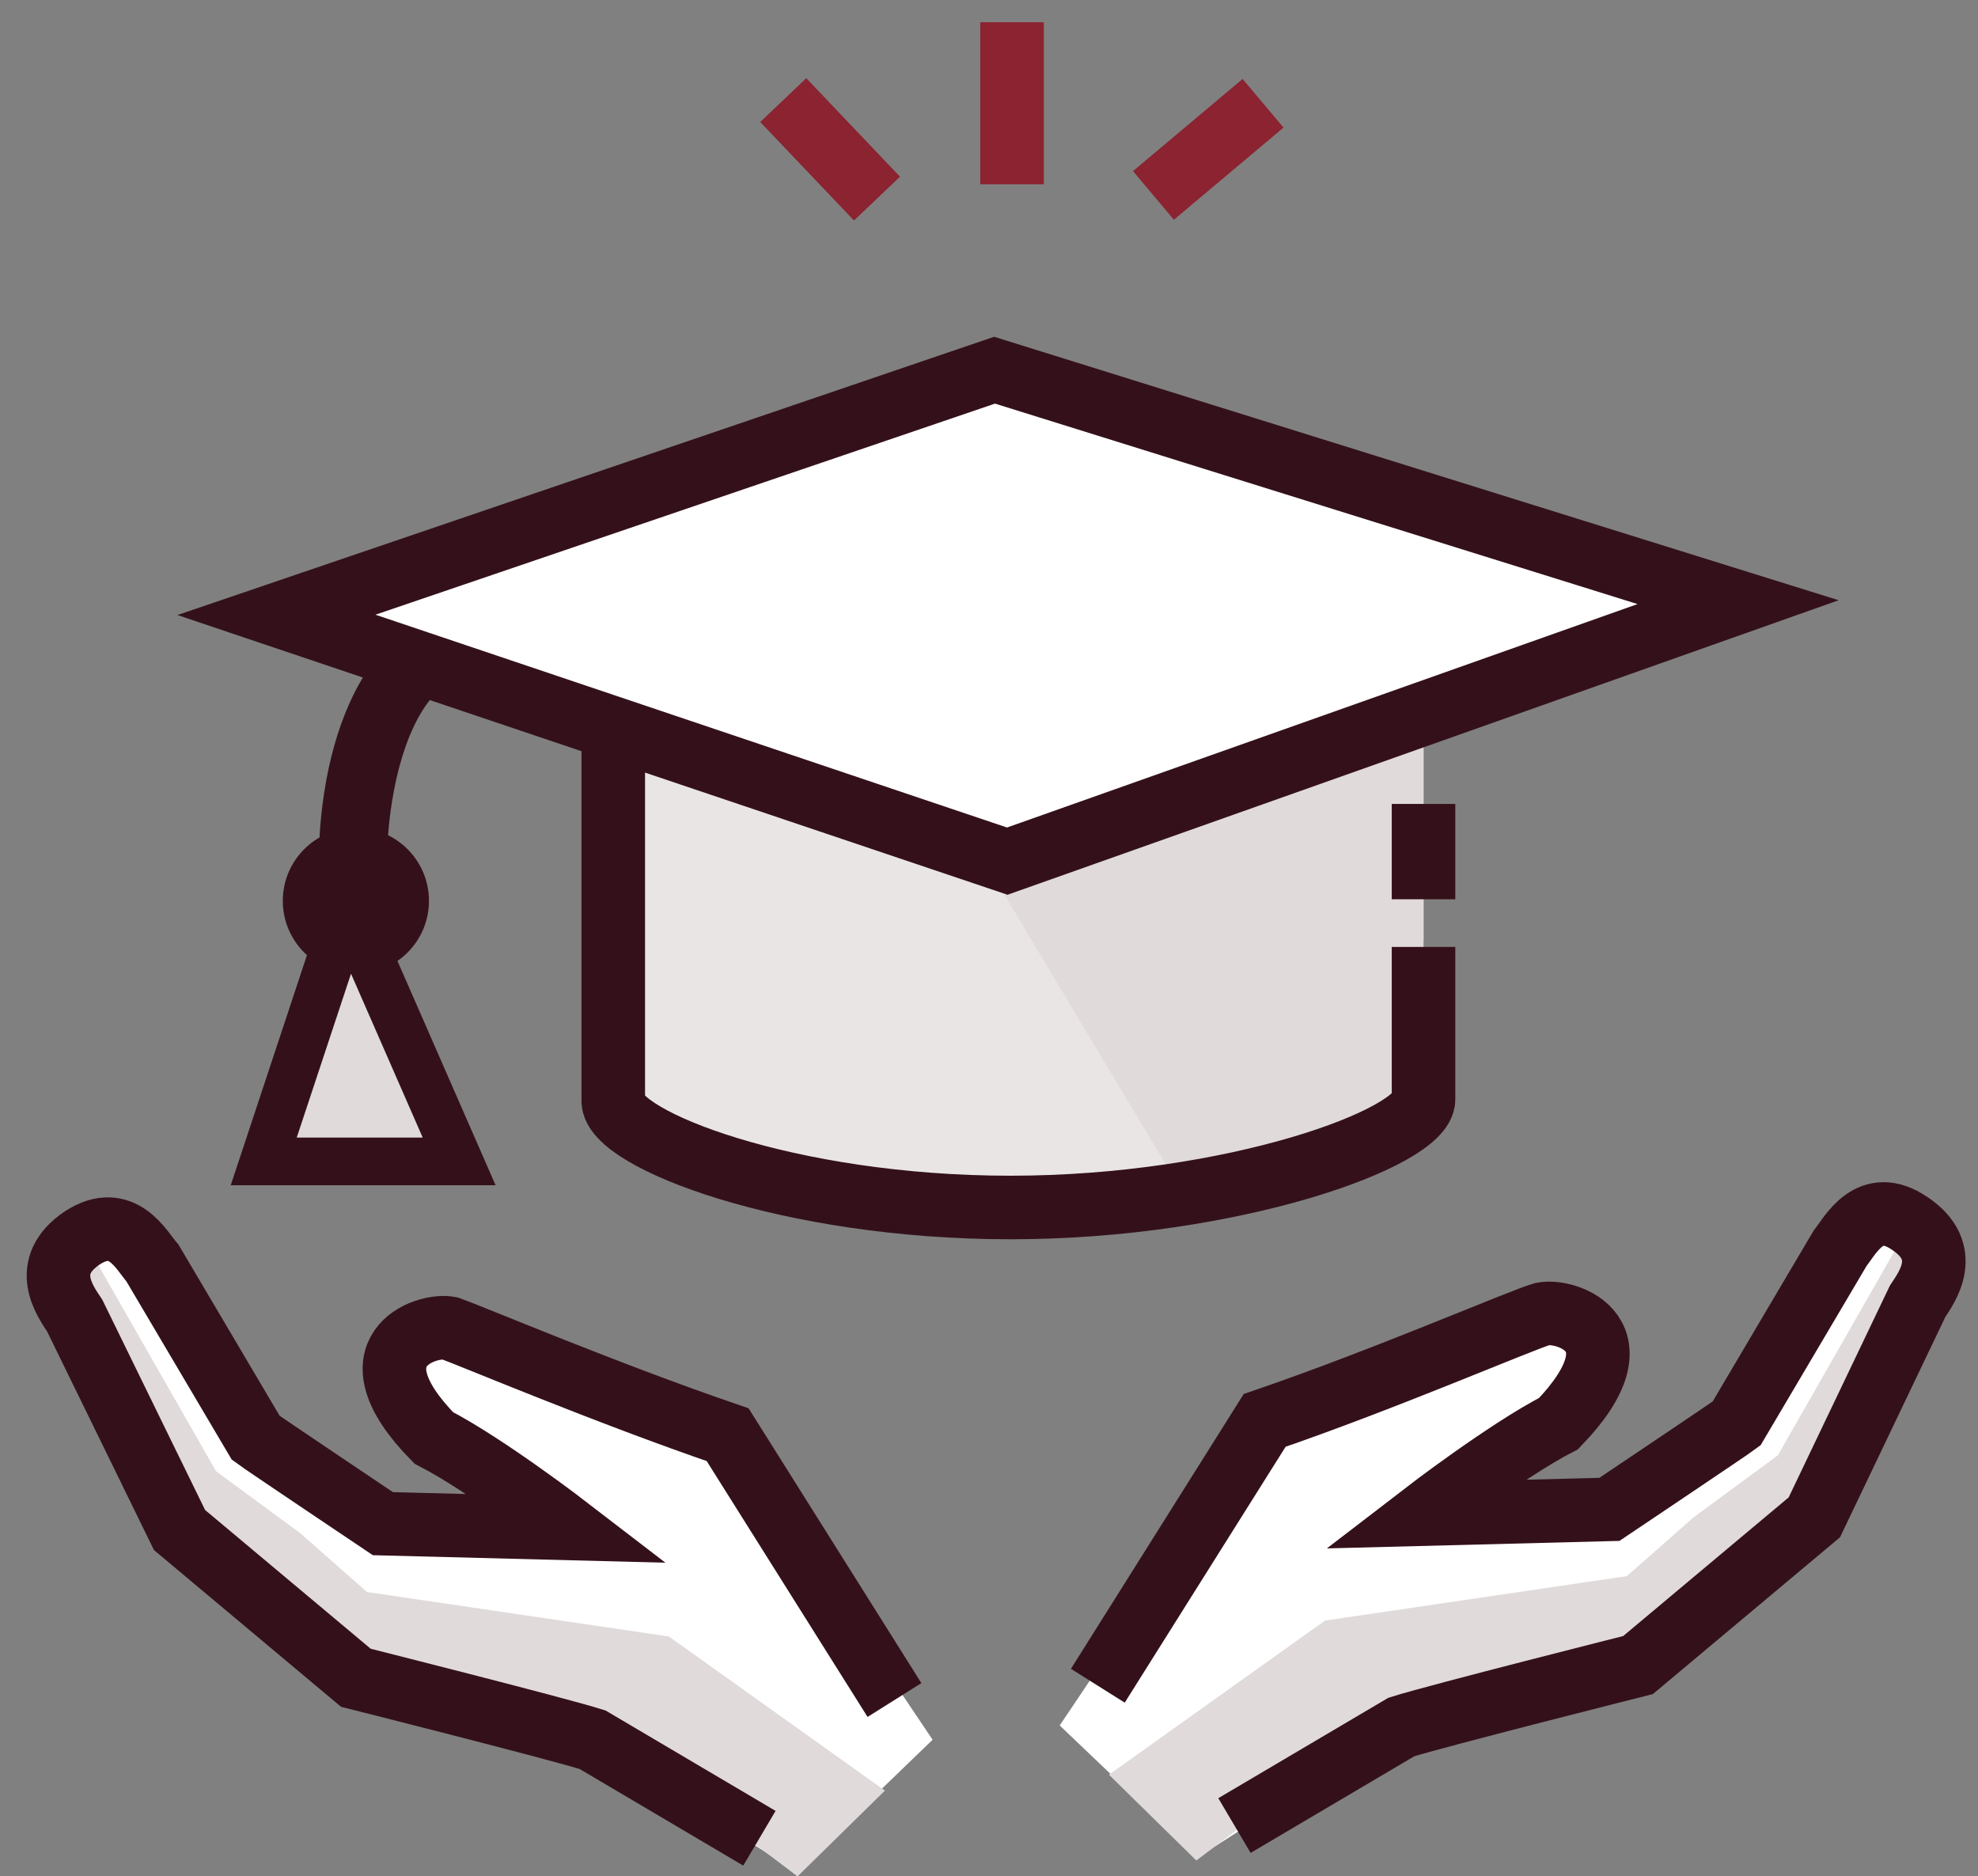
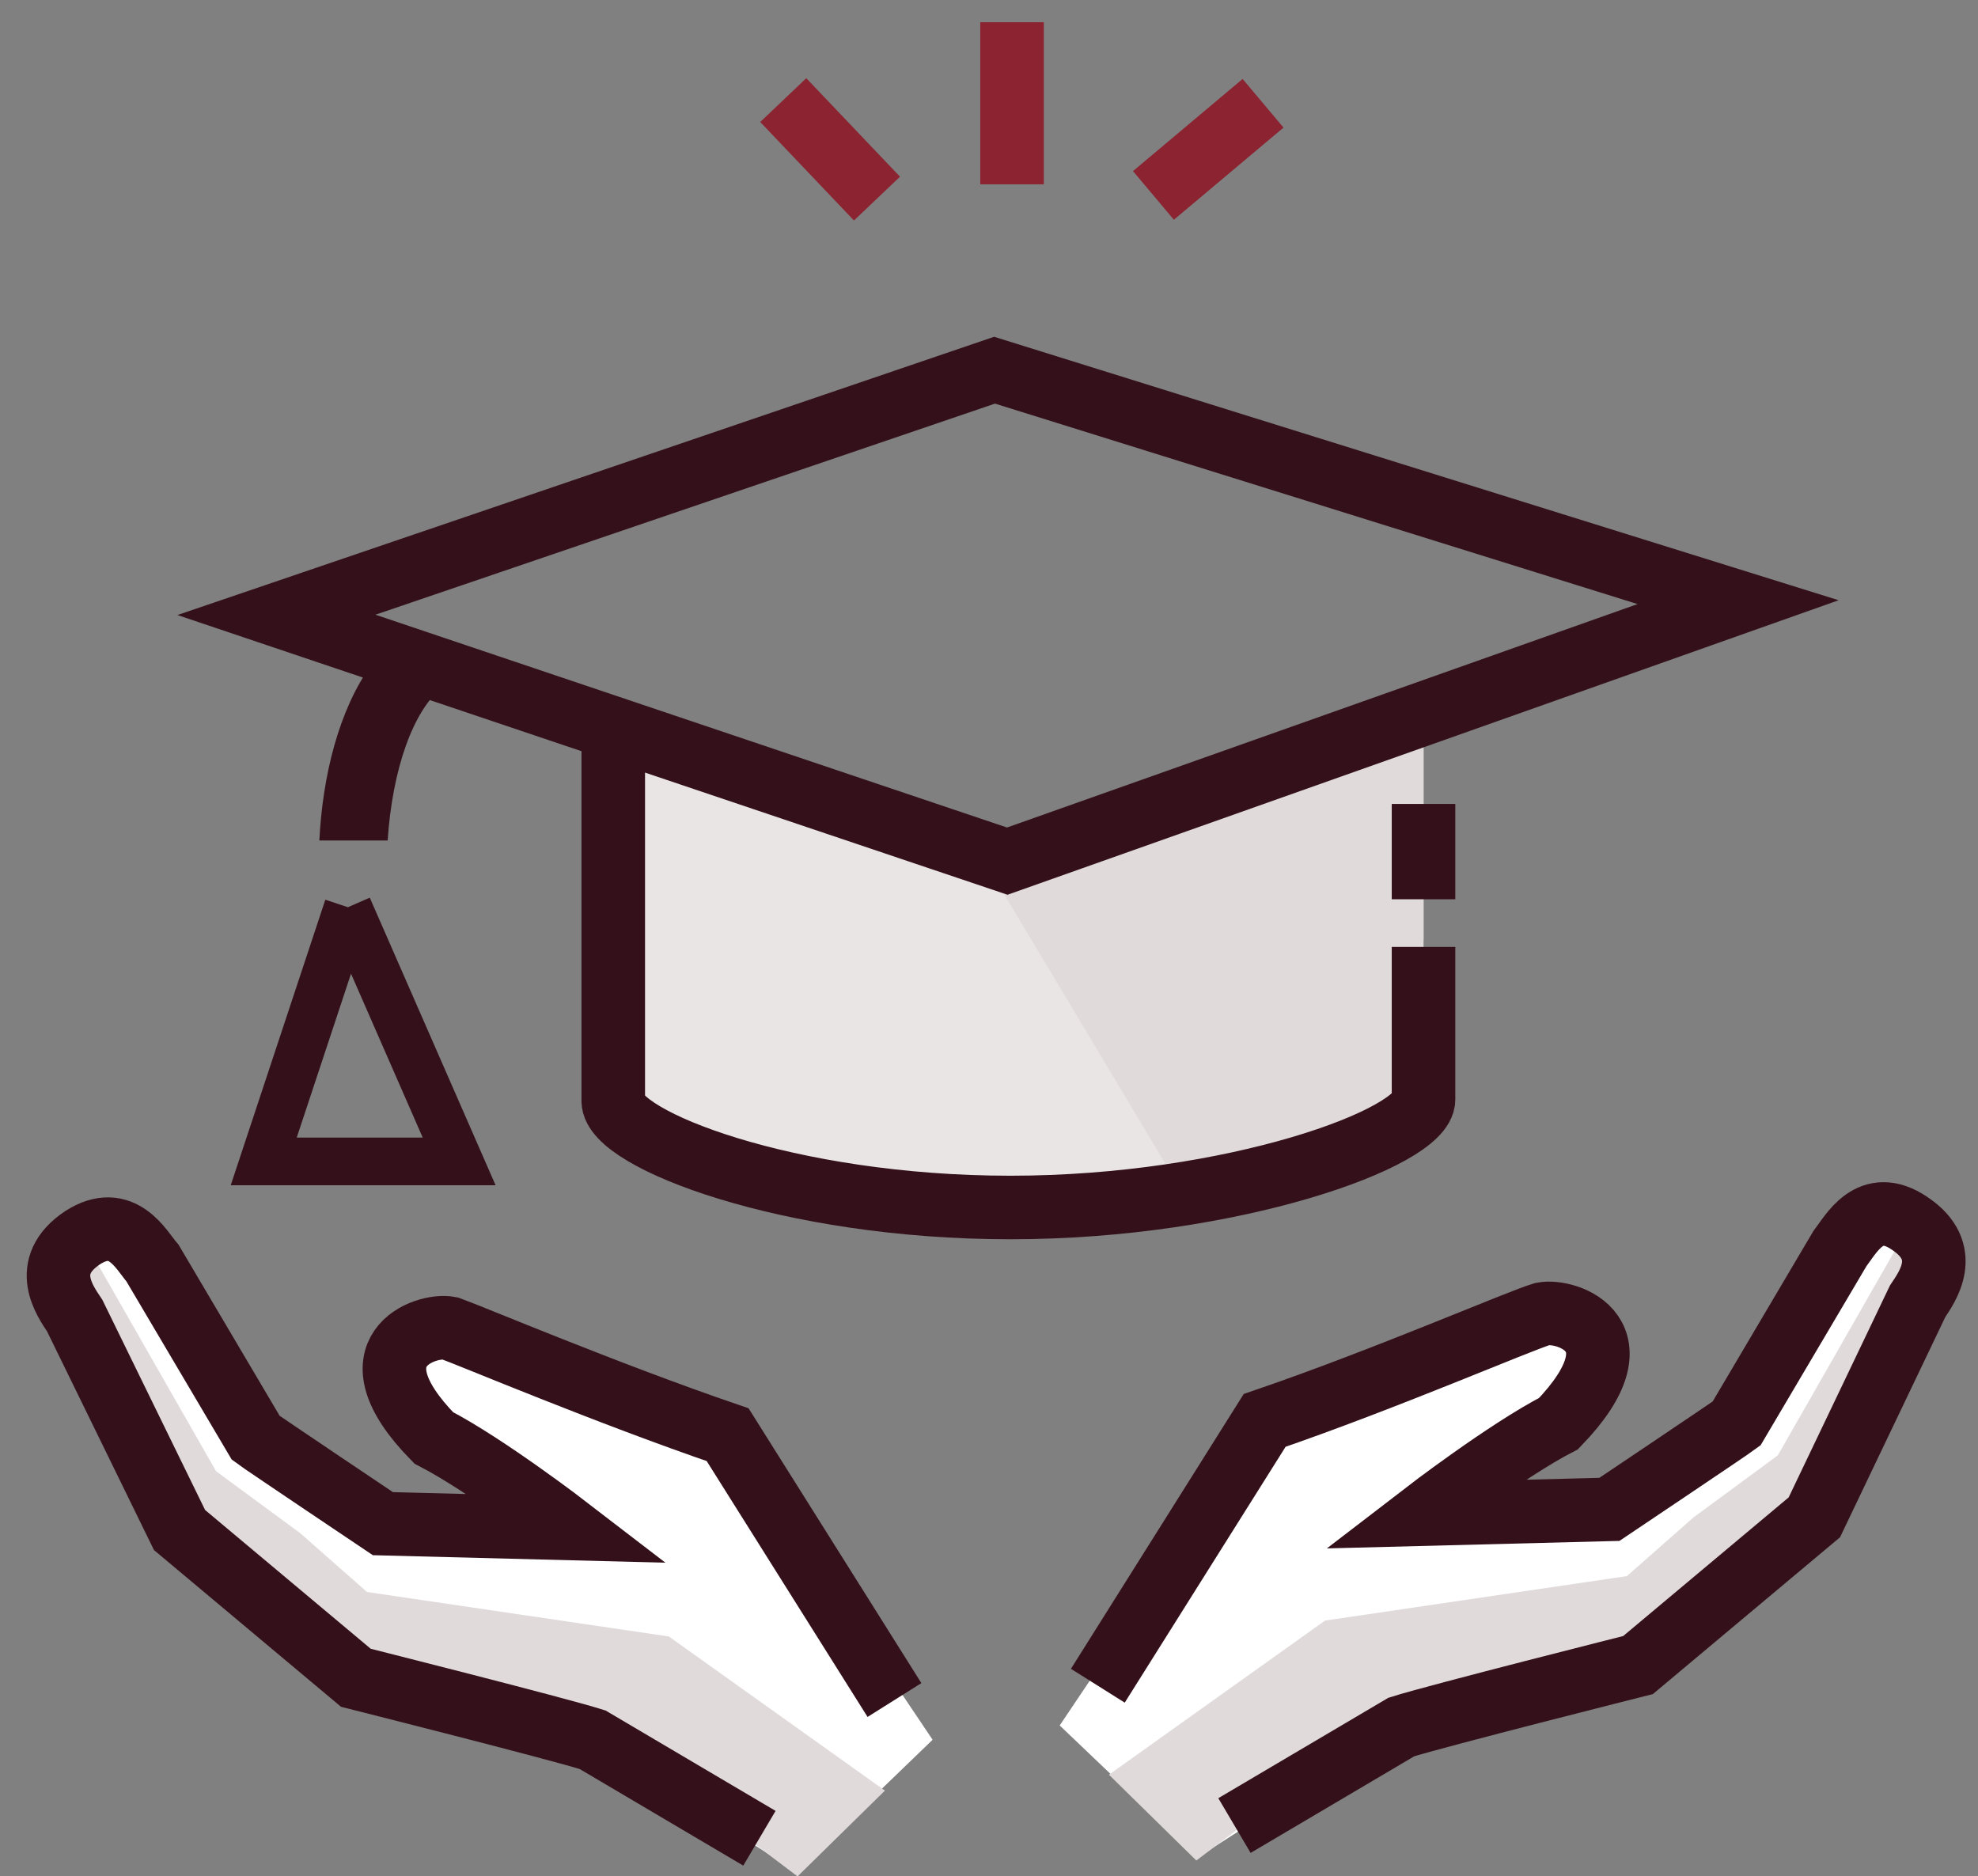
<svg xmlns="http://www.w3.org/2000/svg" version="1.1" id="Layer_1" x="0px" y="0px" viewBox="0 0 124.5 118.1" style="enable-background:new 0 0 124.5 118.1;" xml:space="preserve">
  <rect x="0" y="0" width="124.5" height="118.1" fill="#808080" stroke="none" />
  <style type="text/css">
	.st0{fill:#E0DADB;}
	.st1{fill:none;stroke:#34111A;stroke-width:3;stroke-miterlimit:10;}
	.st2{fill:#FFFFFF;}
	.st3{fill:#E9E5E5;}
	.st4{fill:#34111A;}
	.st5{fill:none;stroke:#34111A;stroke-width:4;stroke-miterlimit:10;}
	.st6{fill:none;stroke:#8B2331;stroke-width:4;stroke-miterlimit:10;}
</style>
-   <polyline class="st0" points="21.9,56.6 16.6,72.6 28.9,72.6 21.9,56.6 " />
  <polyline class="st1" points="21.9,57.1 16.6,73.1 28.9,73.1 21.9,57.1 " />
-   <polygon class="st2" points="64.1,54.2 18.1,38.7 63.3,23.3 110.1,37.9 " />
  <path class="st3" d="M38.6,45.1V69l0,0c0,2.4,11,6.9,25,6.9c14,0,26-4.2,26-6.7V69V45.1l-14.3,5.7L65,53l-6.7-0.8L38.6,45.1z" />
  <polygon class="st0" points="61.3,53.1 74.4,75 89,70.2 89.6,59.1 89.6,45.1 69.1,52 " />
-   <circle class="st4" cx="22.4" cy="56.7" r="4.6" />
  <g>
    <path class="st4" d="M24.4,52.9c0.3-4.5,1.6-8.2,3.5-9.7l-4.5-1.4c-2.1,2.9-3.1,7.1-3.3,11.1" />
  </g>
  <polygon class="st5" points="63.4,54.2 17.4,38.7 62.6,23.3 109.4,37.9 " />
  <path class="st5" d="M38.6,45.6V69v0.3c0,2.4,11,6.7,25,6.7c14,0,26-4.4,26-6.8V69v-9.4" />
  <g>
    <path class="st2" d="M50.1,117.8l-12.8-8.2c-2.2-0.7-14.9-3.9-14.9-3.9l-11.1-9.3L4.7,82.8c-0.6-0.9-2.2-3.1,0.5-4.9   c2.5-1.6,3.7,0.8,4.4,1.6l6.5,11c0.4,0.3,8,5.4,8,5.4l11.7,0.3c0,0-5.2-4-8.5-5.7c-5.4-5.5-0.5-7.2,1-6.9c1.4,0.5,9.9,4.1,17.5,6.7   l12.9,19.2" />
    <polyline class="st0" points="55.7,112.7 42.1,103 23.1,100.2 18.9,96.5 13.6,92.6 5.2,77.9 5.2,77.9 4.7,82.8 9.3,92.3    15.7,100.1 22.4,105.7 35.3,109 44.5,113.8 50.2,118.1  " />
    <path class="st5" d="M47.8,115.7l-10.5-6.2c-2.2-0.7-14.9-3.9-14.9-3.9l-11.1-9.3L4.7,82.8c-0.6-0.9-2.2-3.1,0.5-4.9   c2.5-1.6,3.7,0.8,4.4,1.6l6.5,11c0.4,0.3,8,5.4,8,5.4l11.7,0.3c0,0-5.2-4-8.5-5.7c-5.4-5.5-0.5-7.2,1-6.9c1.4,0.5,9.9,4.1,17.5,6.7   l10.5,16.7" />
  </g>
  <g>
    <path class="st2" d="M66.7,108.6l12.9-19.2c7.6-2.6,16.1-6.3,17.5-6.7c1.5-0.3,6.4,1.3,1,6.9c-3.3,1.7-8.5,5.7-8.5,5.7l11.7-0.3   c0,0,7.6-5.1,8-5.4l6.5-11c0.7-0.9,1.9-3.3,4.4-1.6c2.7,1.8,1.1,4,0.5,4.9l-6.5,13.6l-11.1,9.3c0,0-12.7,3.2-14.9,3.9l-12.8,8.2" />
    <polyline class="st0" points="69.8,111.7 83.4,102 102.4,99.2 106.6,95.5 111.9,91.6 120.3,76.9 120.3,76.9 120.8,81.8 116.3,91.3    109.8,99.1 103.1,104.7 90.2,108 81,112.8 75.3,117.1  " />
    <path class="st5" d="M69.1,106.1l10.5-16.7c7.6-2.6,16.1-6.3,17.5-6.7c1.5-0.3,6.4,1.3,1,6.9c-3.3,1.7-8.5,5.7-8.5,5.7l11.7-0.3   c0,0,7.6-5.1,8-5.4l6.5-11c0.7-0.9,1.9-3.3,4.4-1.6c2.7,1.8,1.1,4,0.5,4.9l-6.5,13.6l-11.1,9.3c0,0-12.7,3.2-14.9,3.9l-10.5,6.2" />
  </g>
  <line class="st5" x1="89.6" y1="56.6" x2="89.6" y2="50.6" />
  <g>
    <line class="st6" x1="55.2" y1="12.5" x2="49.3" y2="6.3" />
    <line class="st6" x1="72.6" y1="12.3" x2="79.5" y2="6.5" />
    <line class="st6" x1="63.7" y1="11.6" x2="63.7" y2="1.4" />
  </g>
</svg>